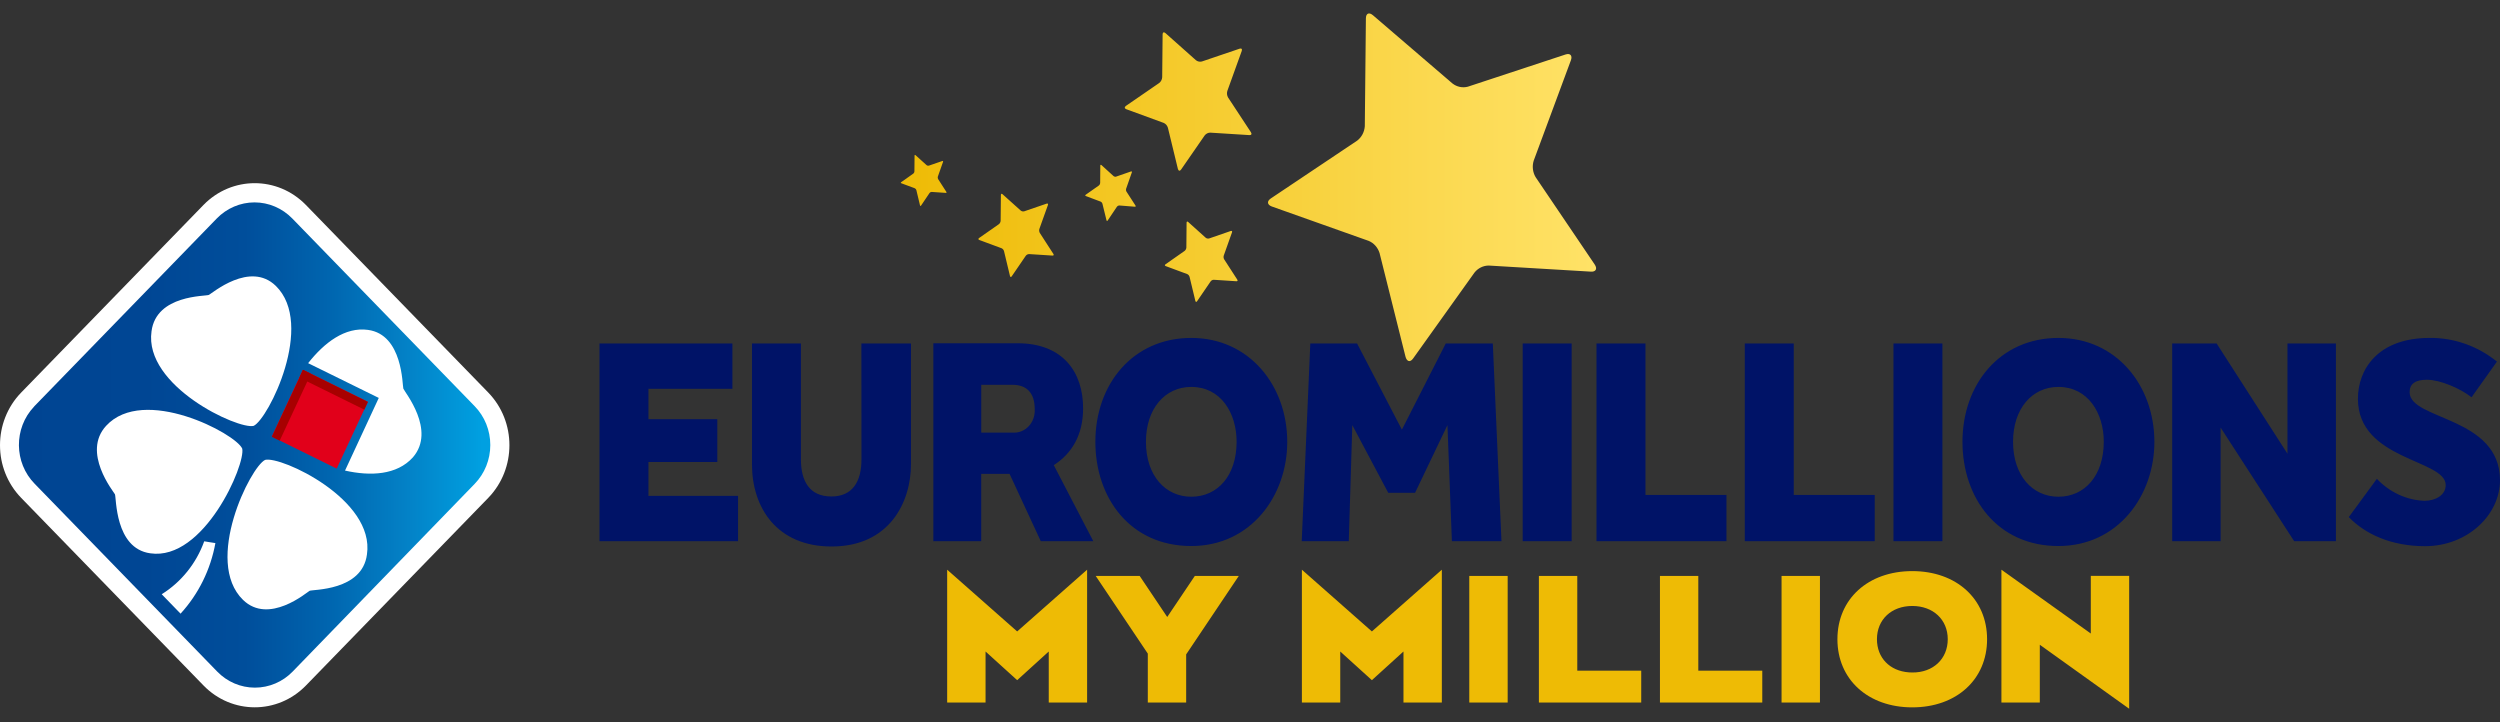
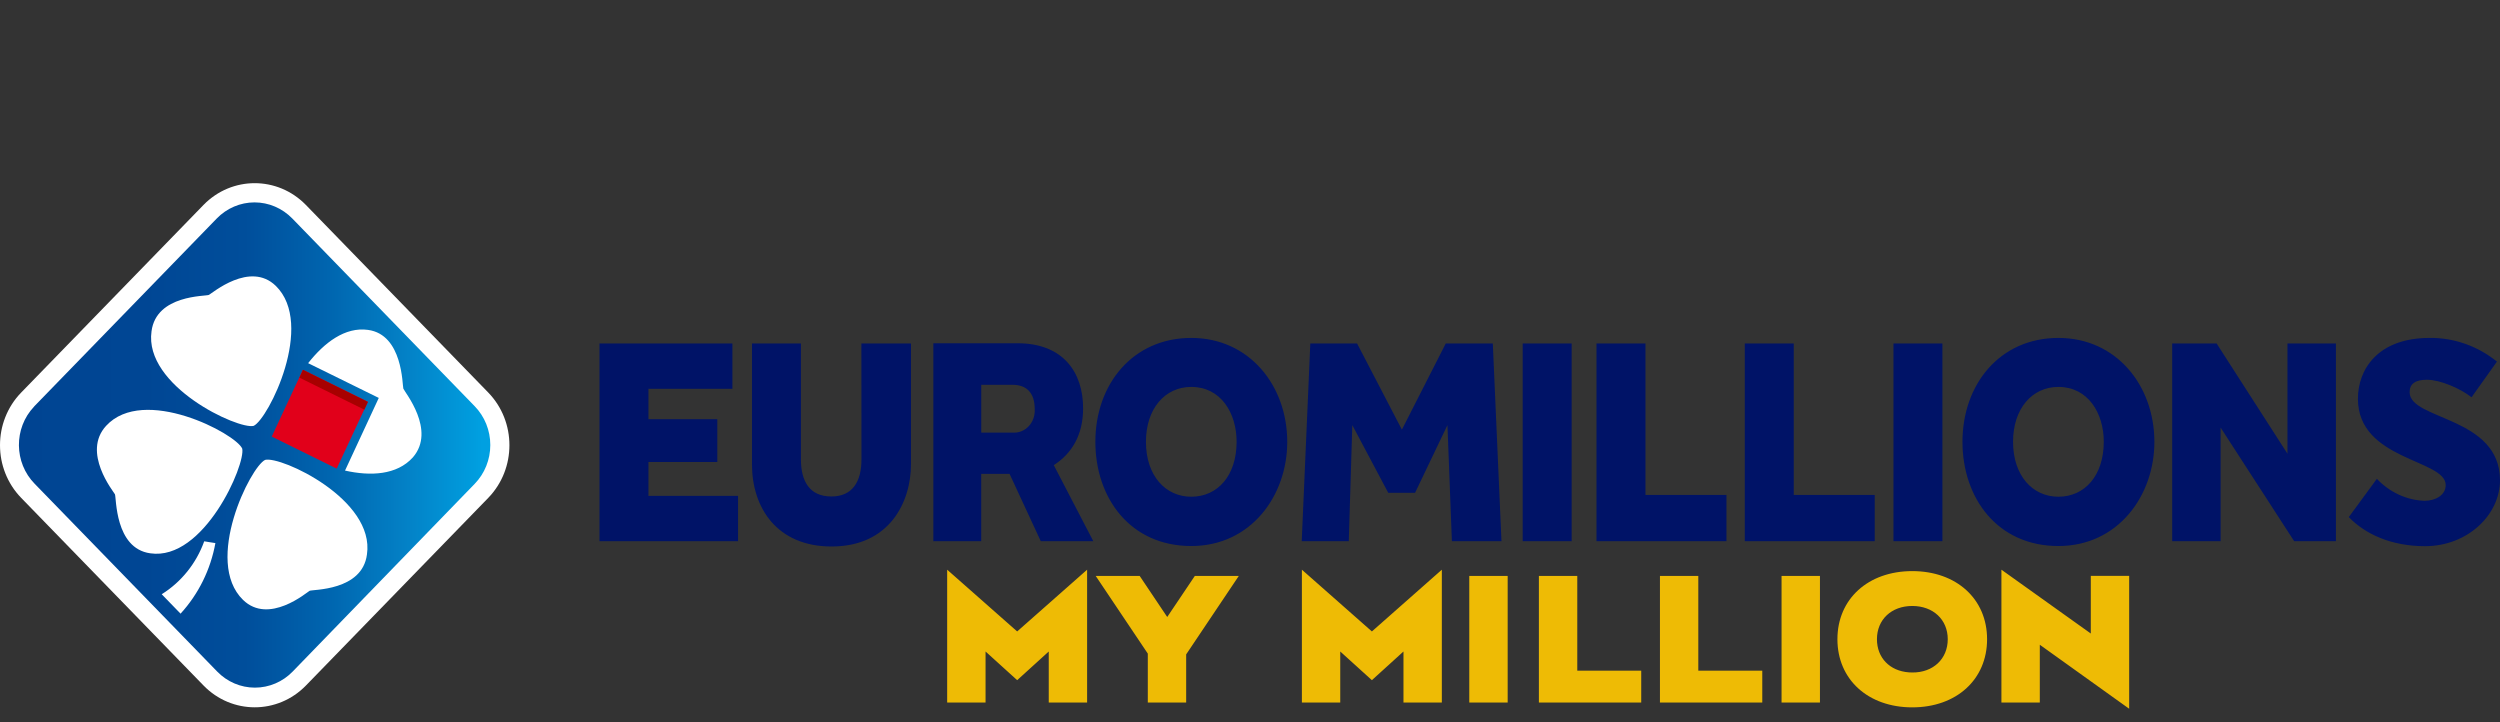
<svg xmlns="http://www.w3.org/2000/svg" width="90" height="26" viewBox="0 0 90 26" fill="none">
  <rect x="0" y="0" width="90" height="26" fill="#333333" stroke="none" />
  <path d="M7.327 24.678L0.762 17.923C-0.254 16.875 -0.254 15.18 0.762 14.132L7.327 7.377C8.345 6.333 9.993 6.333 11.011 7.377L17.578 14.132C18.593 15.18 18.593 16.875 17.578 17.923L11.014 24.678C9.996 25.725 8.345 25.725 7.327 24.678Z" fill="white" />
  <path d="M1.238 14.623L7.803 7.866C8.164 7.495 8.653 7.286 9.163 7.286C9.673 7.286 10.162 7.495 10.523 7.866L17.088 14.623C17.449 14.993 17.651 15.496 17.651 16.021C17.651 16.545 17.449 17.048 17.088 17.419L10.537 24.175C10.177 24.547 9.687 24.755 9.177 24.755C8.667 24.755 8.178 24.547 7.818 24.175L1.251 17.419C0.501 16.657 0.49 15.415 1.226 14.639L1.238 14.623Z" fill="url(#paint0_linear_17407_5889)" />
  <path d="M7.352 19.487C7.39 19.5 7.704 19.539 7.754 19.551C7.582 20.504 7.147 21.386 6.5 22.092L5.824 21.395V21.391C6.527 20.952 7.066 20.281 7.352 19.487ZM9.545 16.556C10.11 16.409 13.505 17.975 13.21 19.962C13.037 21.283 11.244 21.214 11.144 21.27C11.044 21.325 9.679 22.499 8.75 21.597C7.32 20.205 9.019 16.801 9.545 16.556ZM3.819 15.331C5.171 13.859 8.481 15.607 8.719 16.148V16.144C8.855 16.712 7.339 20.205 5.409 19.919C4.125 19.741 4.193 17.896 4.137 17.793C4.08 17.689 2.943 16.285 3.819 15.331ZM13.248 11.876C14.507 12.045 14.482 13.874 14.52 13.99C14.561 14.109 15.709 15.487 14.865 16.464C14.288 17.105 13.335 17.147 12.421 16.941L13.636 14.325L11.093 13.074C11.669 12.34 12.422 11.76 13.248 11.876ZM7.521 10.616C7.637 10.558 8.999 9.39 9.926 10.289C11.357 11.682 9.658 15.086 9.132 15.331C8.581 15.473 5.172 13.9 5.455 11.925C5.628 10.604 7.408 10.672 7.521 10.616Z" fill="white" />
  <path d="M9.783 15.717L10.904 13.31L13.243 14.464L12.121 16.871L9.783 15.717Z" fill="#E1001A" />
  <path d="M10.778 13.595L10.908 13.316L13.246 14.47L13.116 14.748L10.778 13.595Z" fill="#A70000" />
-   <path d="M9.787 15.725L10.909 13.319L11.191 13.458L10.069 15.864L9.787 15.725Z" fill="#A70000" />
  <path fill-rule="evenodd" clip-rule="evenodd" d="M23.344 16.632H25.823V15.092H23.344V13.997H26.367V12.364H21.582V19.483H26.57V17.851H23.344V16.632ZM31.013 16.535C31.013 17.341 30.689 17.873 29.929 17.873C29.146 17.873 28.833 17.325 28.833 16.535V12.364H27.071V16.715C27.071 18.286 27.976 19.674 29.938 19.674C32.028 19.674 32.795 18.067 32.795 16.715V12.364H31.01L31.013 16.535ZM38.992 14.698C38.992 13.41 38.279 12.357 36.631 12.357H33.601V19.483H35.324V17.059H36.344L37.468 19.483H39.359L37.936 16.745C38.578 16.334 38.992 15.669 38.992 14.698ZM36.463 15.574H35.325V13.853H36.453C36.963 13.853 37.25 14.148 37.25 14.729C37.263 14.958 37.185 15.182 37.034 15.343C36.883 15.505 36.674 15.589 36.462 15.574H36.463ZM42.887 12.165C40.779 12.165 39.433 13.833 39.433 15.905C39.433 17.921 40.681 19.657 42.887 19.657C45.025 19.657 46.341 17.856 46.341 15.905C46.339 13.87 44.966 12.165 42.886 12.165H42.887ZM42.887 17.882C41.954 17.882 41.254 17.122 41.254 15.905C41.254 14.717 41.934 13.929 42.887 13.929C43.95 13.929 44.518 14.868 44.518 15.905C44.517 17.121 43.837 17.882 42.886 17.882H42.887ZM74.103 12.165C71.995 12.165 70.649 13.833 70.649 15.905C70.649 17.921 71.898 19.657 74.103 19.657C76.24 19.657 77.558 17.856 77.558 15.905C77.556 13.87 76.183 12.165 74.102 12.165H74.103ZM74.103 17.882C73.171 17.882 72.47 17.122 72.47 15.905C72.47 14.717 73.149 13.929 74.103 13.929C75.165 13.929 75.736 14.868 75.736 15.905C75.734 17.121 75.052 17.882 74.102 17.882H74.103ZM52.048 12.364L50.468 15.467L48.854 12.364H47.171L46.862 19.483H48.556L48.683 15.304L49.976 17.74H50.943L52.108 15.304L52.268 19.483H54.053L53.741 12.364H52.048ZM54.817 19.483H56.579V12.364H54.817V19.483ZM59.237 12.364H57.474V19.483H62.152V17.818H59.237V12.364ZM64.575 12.364H62.812V19.483H67.49V17.818H64.575V12.364ZM68.165 19.483H69.927V12.364H68.165V19.483ZM82.349 16.334L79.798 12.364H78.199V19.483H79.942V15.393L82.59 19.483H84.093V12.364H82.349V16.334ZM86.746 14.122C86.746 13.816 86.954 13.671 87.368 13.671C87.847 13.671 88.565 13.981 88.976 14.302L89.89 13.017C89.192 12.454 88.34 12.155 87.467 12.165C85.612 12.165 84.885 13.285 84.885 14.356C84.885 16.578 88.045 16.532 88.045 17.462C88.045 17.837 87.662 18.029 87.28 18.029C86.637 18.005 86.026 17.722 85.567 17.238L84.556 18.616C85.163 19.24 86.098 19.663 87.311 19.663C88.845 19.657 90 18.524 90 17.292C90 14.984 86.747 15.129 86.747 14.12L86.746 14.122Z" fill="#001367" />
  <path fill-rule="evenodd" clip-rule="evenodd" d="M72.051 20.509L75.269 22.807V20.731H76.65V25.515L73.433 23.211V25.292H72.051V20.509ZM68.842 20.56C70.433 20.56 71.535 21.564 71.535 23.012C71.535 24.461 70.434 25.465 68.842 25.465C67.25 25.465 66.147 24.461 66.147 23.012C66.147 21.564 67.25 20.56 68.842 20.56ZM39.136 20.509V25.292H37.755V23.454L36.618 24.486L35.48 23.454V25.292H34.098V20.509L36.618 22.732L39.136 20.509ZM41.028 20.733L42.02 22.212L43.014 20.733H44.597L42.702 23.558V25.292H41.321V23.53L39.445 20.733H41.028ZM51.906 20.509V25.292H50.525V23.454L49.388 24.486L48.249 23.454V25.292H46.868V20.509L49.388 22.732L51.906 20.509ZM54.276 20.733V25.292H52.894V20.733H54.276ZM56.782 20.733V24.145H59.084V25.292H55.4V20.733H56.782ZM61.139 20.733V24.145H63.442V25.292H59.758V20.733H61.139ZM65.518 20.733V25.292H64.136V20.733H65.518ZM68.842 21.815C68.091 21.815 67.57 22.305 67.57 23.012C67.57 23.68 68.03 24.154 68.718 24.205L68.842 24.21C69.593 24.216 70.119 23.72 70.119 23.012C70.119 22.305 69.593 21.815 68.842 21.815Z" fill="#EEBB05" />
-   <path d="M49.172 0.665C49.172 0.48 49.285 0.43 49.425 0.548L52.286 3.003C52.445 3.128 52.649 3.172 52.842 3.121L56.361 1.961C56.529 1.906 56.615 2.001 56.551 2.174L55.212 5.787C55.152 5.985 55.177 6.201 55.282 6.377L57.41 9.523C57.513 9.674 57.451 9.79 57.275 9.779L53.596 9.56C53.398 9.56 53.21 9.652 53.083 9.811L50.873 12.904C50.768 13.053 50.65 13.022 50.6 12.848L49.664 9.109C49.602 8.911 49.46 8.751 49.276 8.673L45.784 7.433C45.616 7.372 45.601 7.242 45.751 7.143L48.858 5.063C49.018 4.941 49.119 4.751 49.133 4.544L49.172 0.665ZM42.772 7.989L43.406 8.559C43.441 8.587 43.487 8.596 43.53 8.584L44.309 8.315C44.347 8.303 44.367 8.325 44.352 8.365L44.055 9.201C44.041 9.247 44.047 9.297 44.071 9.338L44.541 10.065C44.565 10.1 44.552 10.127 44.512 10.125L43.695 10.072C43.651 10.073 43.61 10.094 43.583 10.13L43.093 10.847C43.07 10.88 43.043 10.874 43.033 10.833L42.825 9.969C42.812 9.923 42.781 9.886 42.74 9.867L41.966 9.58C41.928 9.566 41.925 9.537 41.959 9.514L42.647 9.032C42.682 9.004 42.705 8.961 42.709 8.914L42.717 8.018C42.717 7.975 42.742 7.962 42.772 7.989ZM36.089 6.99L36.746 7.58C36.782 7.609 36.828 7.619 36.873 7.607L37.681 7.33C37.719 7.316 37.74 7.34 37.725 7.381L37.416 8.245C37.403 8.293 37.41 8.344 37.434 8.387L37.921 9.14C37.945 9.176 37.932 9.204 37.891 9.201L37.047 9.147C37.001 9.148 36.957 9.17 36.928 9.208L36.422 9.948C36.399 9.984 36.369 9.978 36.359 9.936L36.144 9.039C36.13 8.993 36.098 8.955 36.055 8.936L35.254 8.639C35.215 8.625 35.211 8.594 35.246 8.569L35.959 8.071C35.996 8.042 36.02 7.997 36.023 7.948L36.032 7.021C36.032 6.976 36.058 6.962 36.089 6.99ZM39.651 5.942L40.09 6.341C40.115 6.36 40.146 6.368 40.175 6.36L40.716 6.172C40.742 6.164 40.756 6.179 40.746 6.207L40.54 6.796C40.53 6.828 40.533 6.863 40.549 6.892L40.878 7.401C40.894 7.426 40.883 7.445 40.857 7.442L40.291 7.397C40.261 7.398 40.231 7.413 40.212 7.438L39.876 7.939C39.86 7.963 39.84 7.96 39.834 7.931L39.686 7.329C39.676 7.299 39.656 7.274 39.628 7.26L39.09 7.058C39.065 7.048 39.063 7.027 39.085 7.011L39.563 6.675C39.588 6.654 39.604 6.623 39.606 6.59L39.611 5.963C39.611 5.933 39.63 5.924 39.651 5.942ZM32.959 5.586L33.359 5.947C33.381 5.965 33.409 5.972 33.436 5.964L33.921 5.797C33.945 5.789 33.958 5.797 33.949 5.828L33.762 6.359C33.754 6.388 33.757 6.419 33.771 6.445L34.068 6.907C34.082 6.929 34.074 6.947 34.05 6.944L33.537 6.909C33.508 6.91 33.482 6.924 33.464 6.947L33.158 7.401C33.143 7.424 33.125 7.418 33.12 7.393L32.989 6.844C32.98 6.816 32.961 6.792 32.935 6.779L32.447 6.597C32.425 6.588 32.422 6.57 32.447 6.555L32.88 6.249C32.903 6.231 32.918 6.204 32.919 6.174L32.924 5.604C32.924 5.577 32.94 5.569 32.959 5.586ZM41.952 1.188L43.054 2.168C43.115 2.217 43.195 2.233 43.269 2.213L44.628 1.752C44.693 1.73 44.727 1.768 44.702 1.837L44.184 3.274C44.16 3.353 44.17 3.439 44.211 3.51L45.034 4.762C45.073 4.823 45.05 4.868 44.981 4.864L43.567 4.775C43.49 4.776 43.416 4.813 43.368 4.876L42.517 6.107C42.475 6.166 42.428 6.156 42.405 6.085L42.044 4.598C42.02 4.52 41.966 4.457 41.894 4.425L40.545 3.931C40.481 3.907 40.474 3.855 40.533 3.812L41.732 2.987C41.795 2.938 41.834 2.863 41.839 2.781L41.854 1.238C41.854 1.164 41.899 1.143 41.952 1.188Z" fill="url(#paint1_linear_17407_5889)" />
  <defs>
    <linearGradient id="paint0_linear_17407_5889" x1="17.349" y1="7.231" x2="0.272" y2="7.231" gradientUnits="userSpaceOnUse">
      <stop stop-color="#00A0E1" />
      <stop offset="0.01" stop-color="#009EDF" />
      <stop offset="0.16" stop-color="#0381C6" />
      <stop offset="0.33" stop-color="#0064AE" />
      <stop offset="0.5" stop-color="#004E9B" />
      <stop offset="0.71" stop-color="#004694" />
      <stop offset="1" stop-color="#004492" />
    </linearGradient>
    <linearGradient id="paint1_linear_17407_5889" x1="32.429" y1="12.999" x2="57.46" y2="12.999" gradientUnits="userSpaceOnUse">
      <stop stop-color="#EEBB05" />
      <stop offset="1" stop-color="#FFE267" />
    </linearGradient>
  </defs>
</svg>